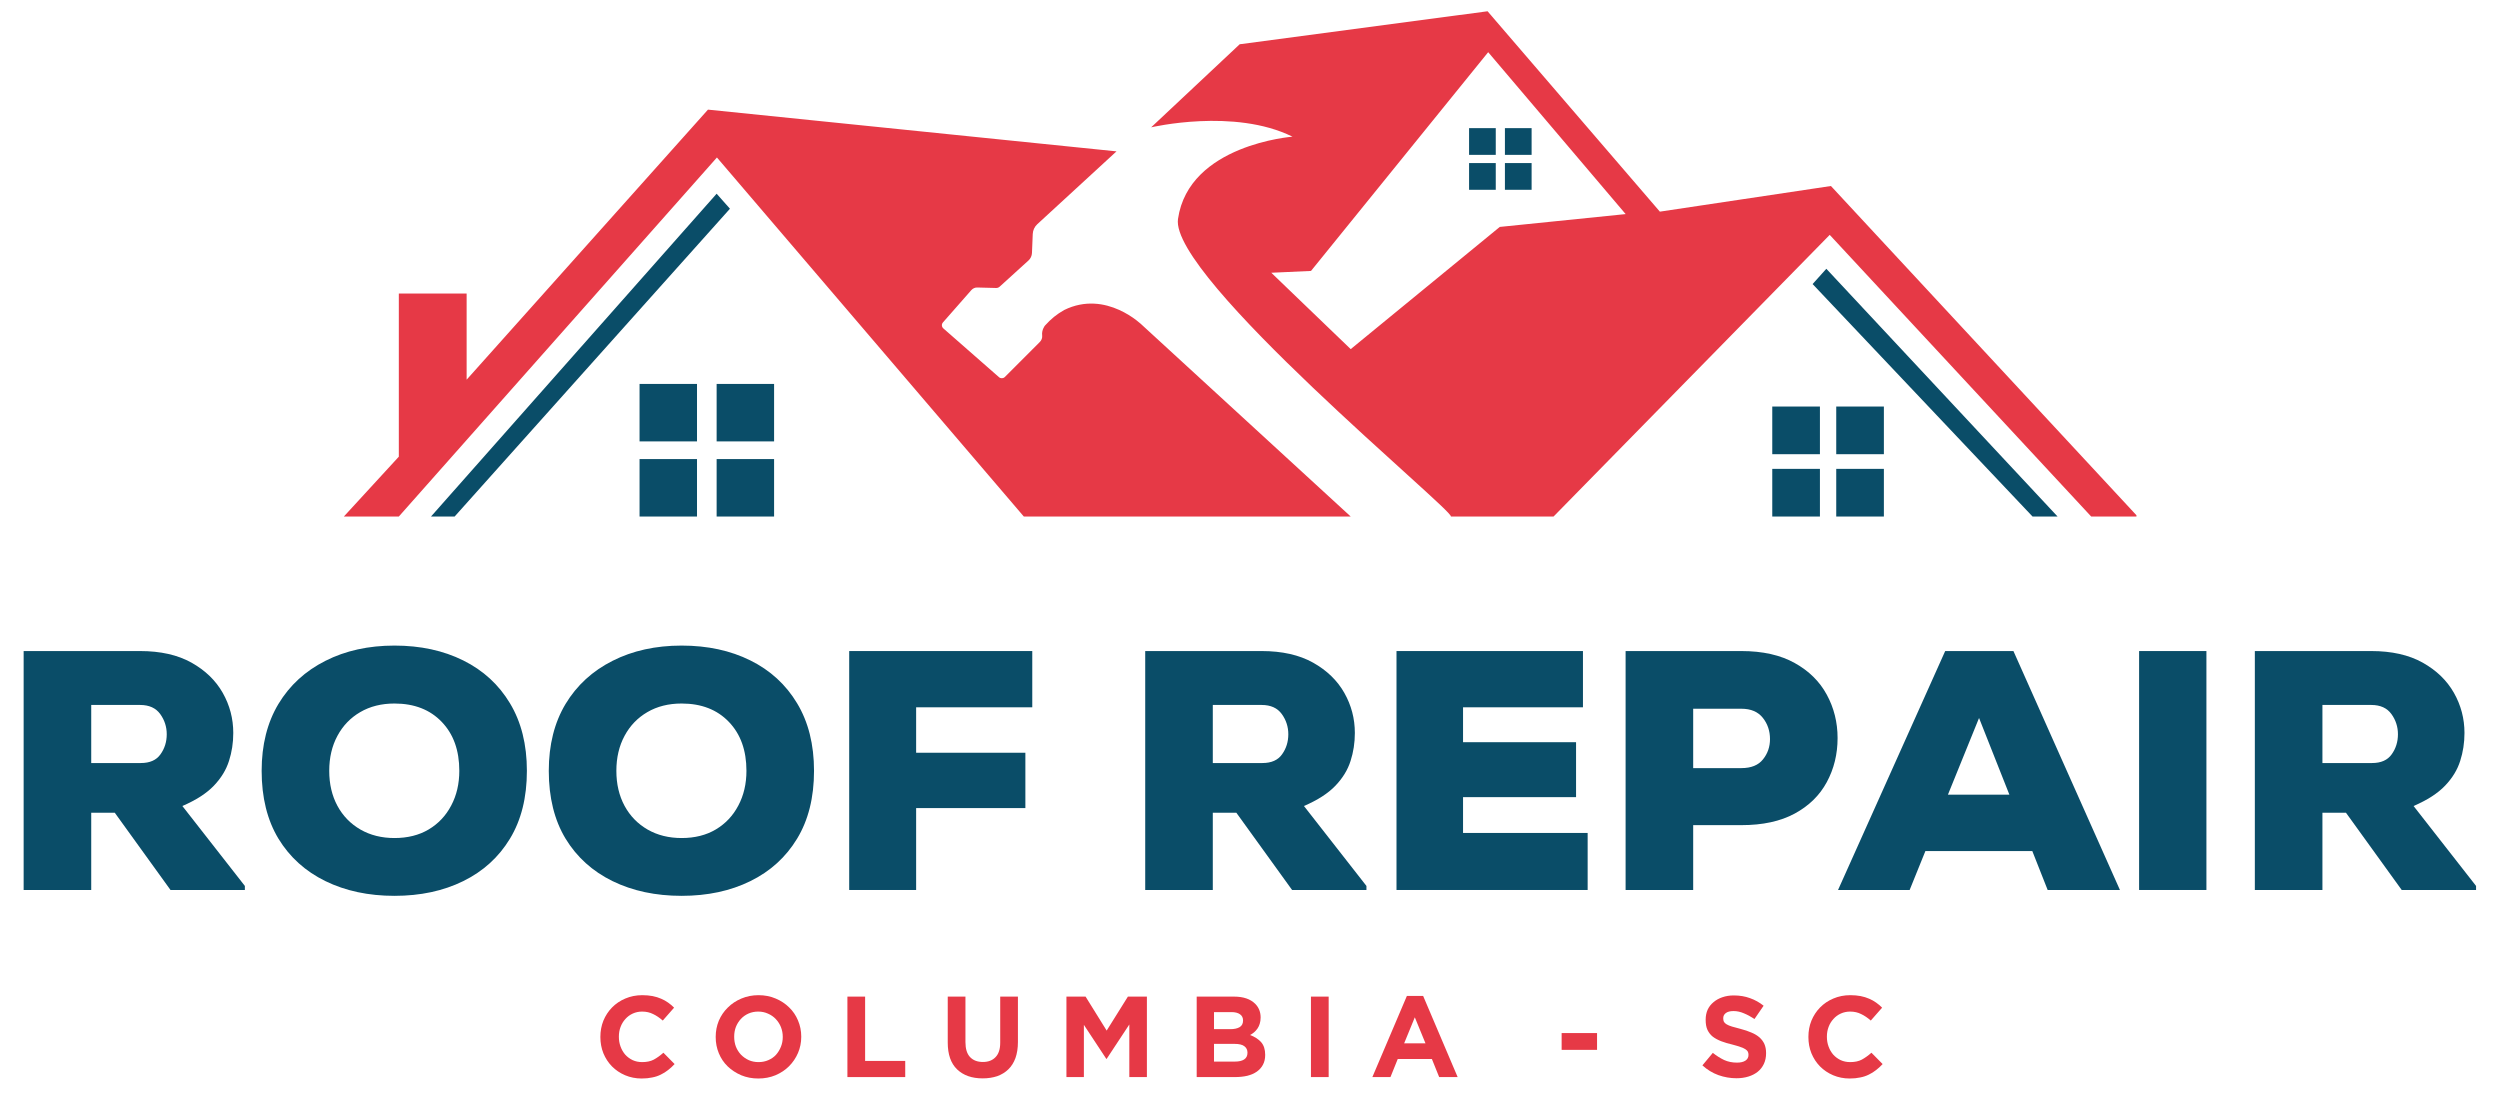
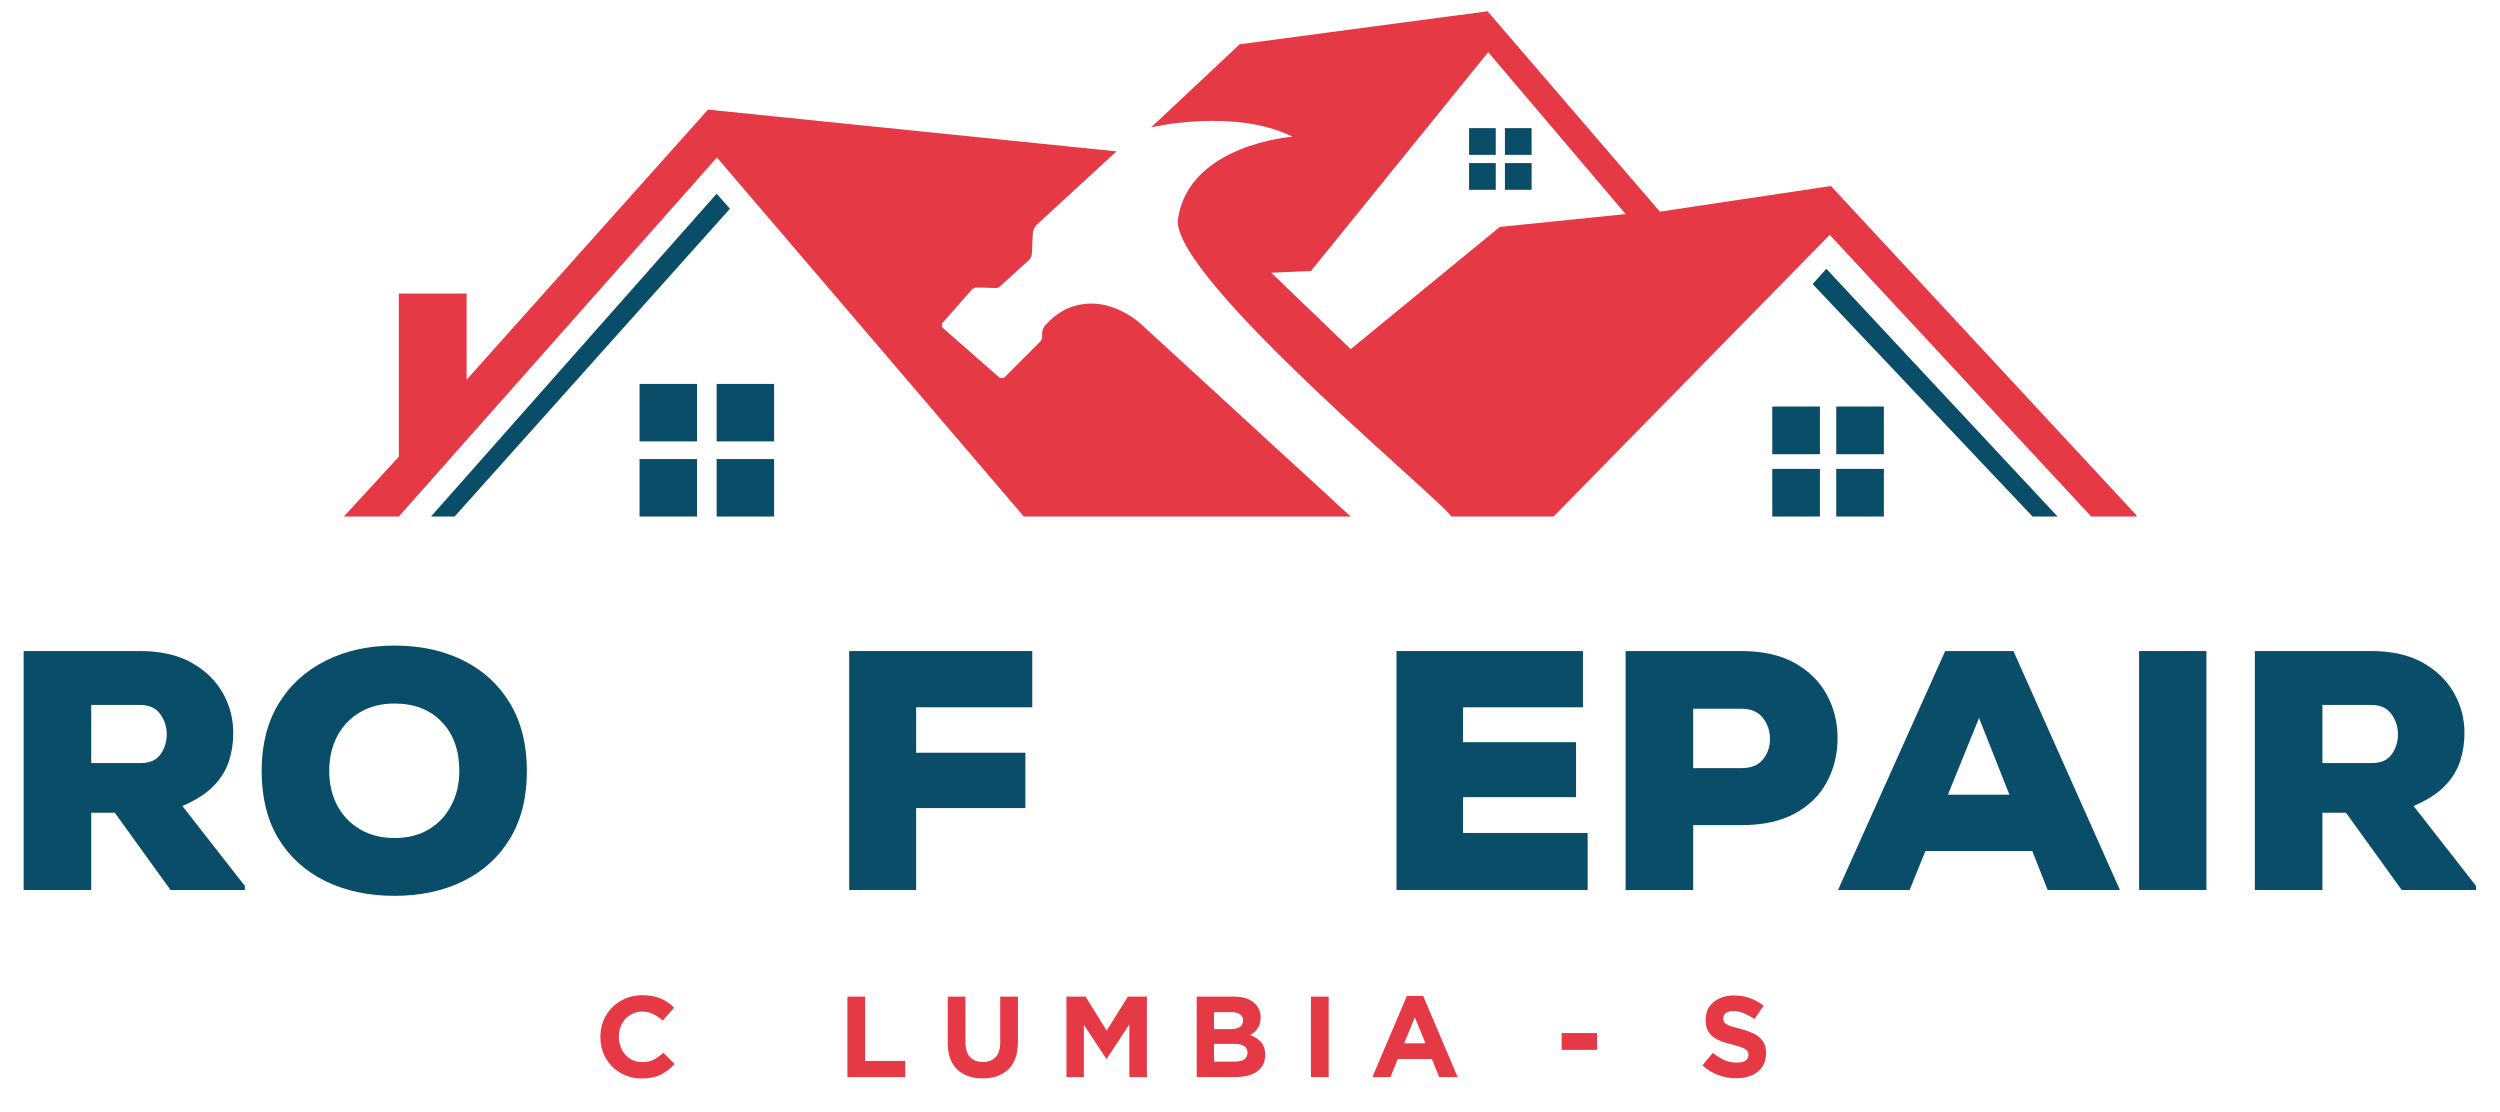
<svg xmlns="http://www.w3.org/2000/svg" width="400" zoomAndPan="magnify" viewBox="0 0 300 133.5" height="178" preserveAspectRatio="xMidYMid meet" version="1.0">
  <defs>
    <g />
    <clipPath id="40c0fd467c">
      <path d="M 0.559 1 L 299 1 L 299 133 L 0.559 133 Z M 0.559 1 " clip-rule="nonzero" />
    </clipPath>
    <clipPath id="aec3bfbd32">
      <path d="M 41.086 0.352 L 256.375 0.352 L 256.375 60.984 L 41.086 60.984 Z M 41.086 0.352 " clip-rule="nonzero" />
    </clipPath>
    <clipPath id="a261af28c4">
      <path d="M 51 14 L 247 14 L 247 60.984 L 51 60.984 Z M 51 14 " clip-rule="nonzero" />
    </clipPath>
    <clipPath id="cf2590b6f3">
      <path d="M 70 114 L 231 114 L 231 131.941 L 70 131.941 Z M 70 114 " clip-rule="nonzero" />
    </clipPath>
    <clipPath id="57186271ac">
      <rect x="0" width="161" y="0" height="18" />
    </clipPath>
    <clipPath id="e93ecb9a32">
      <rect x="0" width="299" y="0" height="132" />
    </clipPath>
  </defs>
  <g clip-path="url(#40c0fd467c)">
    <g transform="matrix(1, 0, 0, 1, 0, 1)">
      <g clip-path="url(#e93ecb9a32)">
        <g clip-path="url(#aec3bfbd32)">
          <path fill="#e63946" d="M 133.98 17.164 L 124.473 25.906 C 124.145 26.207 123.949 26.629 123.93 27.074 L 123.836 29.363 C 123.82 29.703 123.672 30.027 123.418 30.258 L 119.961 33.398 C 119.848 33.504 119.695 33.562 119.539 33.559 L 117.277 33.5 C 117.004 33.492 116.742 33.609 116.562 33.812 L 113.156 37.688 C 112.969 37.898 112.988 38.223 113.203 38.41 L 119.879 44.262 C 120.082 44.441 120.387 44.43 120.578 44.242 L 124.777 40.039 C 124.988 39.832 125.094 39.539 125.059 39.25 C 124.977 38.586 125.391 38.074 125.391 38.074 C 126.16 37.23 126.781 36.73 127.699 36.203 C 132.758 33.711 137.082 38.035 137.082 38.035 L 162.086 60.984 L 122.859 60.984 L 86.031 17.898 L 47.859 60.984 L 41.262 60.984 L 47.859 53.801 L 47.859 34.227 L 55.996 34.227 L 55.996 44.562 L 84.957 12.156 Z M 256.516 60.984 L 250.945 60.984 L 219.566 27.184 L 186.426 60.984 L 174.109 60.984 C 174.473 60.262 140.355 32.227 141.359 25.277 C 142.656 16.332 155.098 15.402 155.098 15.402 C 148.105 11.934 138.137 14.281 138.137 14.281 L 148.766 4.309 L 178.508 0.352 L 199.184 24.398 L 219.711 21.32 Z M 195.078 24.691 L 178.582 5.262 L 157.32 31.512 L 152.555 31.73 L 162.086 40.895 L 179.973 26.23 Z M 195.078 24.691 " fill-opacity="1" fill-rule="nonzero" />
        </g>
        <g clip-path="url(#a261af28c4)">
          <path fill="#0a4d68" d="M 246.91 60.984 L 243.906 60.984 L 217.512 33.086 L 219.16 31.254 Z M 218.391 47.785 L 212.672 47.785 L 212.672 53.504 L 218.391 53.504 Z M 226.066 47.785 L 220.348 47.785 L 220.348 53.504 L 226.066 53.504 Z M 218.391 55.262 L 212.672 55.262 L 212.672 60.98 L 218.391 60.98 Z M 226.066 55.262 L 220.348 55.262 L 220.348 60.98 L 226.066 60.98 Z M 83.641 45.074 L 76.746 45.074 L 76.746 51.969 L 83.641 51.969 Z M 92.891 45.074 L 85.996 45.074 L 85.996 51.969 L 92.891 51.969 Z M 83.641 54.09 L 76.746 54.09 L 76.746 60.984 L 83.641 60.984 Z M 92.891 54.09 L 85.996 54.09 L 85.996 60.984 L 92.891 60.984 Z M 179.492 14.379 L 176.289 14.379 L 176.289 17.582 L 179.492 17.582 Z M 183.793 14.379 L 180.59 14.379 L 180.59 17.582 L 183.793 17.582 Z M 179.492 18.57 L 176.289 18.57 L 176.289 21.773 L 179.492 21.773 Z M 183.793 18.57 L 180.59 18.57 L 180.59 21.773 L 183.793 21.773 Z M 85.996 22.246 L 51.719 60.984 L 54.555 60.984 L 87.594 24.047 Z M 85.996 22.246 " fill-opacity="1" fill-rule="nonzero" />
        </g>
        <g fill="#0a4d68" fill-opacity="1">
          <g transform="translate(-0.069, 105.798)">
            <g>
              <path d="M 2.906 0 L 2.906 -28.672 L 16.875 -28.672 C 19.332 -28.672 21.391 -28.207 23.047 -27.281 C 24.703 -26.352 25.953 -25.145 26.797 -23.656 C 27.641 -22.164 28.062 -20.562 28.062 -18.844 C 28.062 -17.664 27.891 -16.547 27.547 -15.484 C 27.211 -14.422 26.609 -13.43 25.734 -12.516 C 24.859 -11.598 23.598 -10.785 21.953 -10.078 L 29.453 -0.484 L 29.453 0 L 20.531 0 L 13.844 -9.266 L 11.016 -9.266 L 11.016 0 Z M 11.016 -15.234 L 16.969 -15.234 C 18.051 -15.234 18.836 -15.582 19.328 -16.281 C 19.828 -16.977 20.078 -17.781 20.078 -18.688 C 20.078 -19.582 19.816 -20.391 19.297 -21.109 C 18.773 -21.836 17.969 -22.203 16.875 -22.203 L 11.016 -22.203 Z M 11.016 -15.234 " />
            </g>
          </g>
        </g>
        <g fill="#0a4d68" fill-opacity="1">
          <g transform="translate(30.086, 105.798)">
            <g>
              <path d="M 17.25 0.703 C 14.133 0.703 11.375 0.113 8.969 -1.062 C 6.562 -2.238 4.68 -3.938 3.328 -6.156 C 1.984 -8.383 1.312 -11.098 1.312 -14.297 C 1.312 -17.41 1.984 -20.086 3.328 -22.328 C 4.68 -24.566 6.562 -26.289 8.969 -27.5 C 11.375 -28.719 14.133 -29.328 17.25 -29.328 C 20.363 -29.328 23.113 -28.734 25.5 -27.547 C 27.895 -26.359 29.766 -24.645 31.109 -22.406 C 32.461 -20.164 33.141 -17.461 33.141 -14.297 C 33.141 -11.098 32.461 -8.383 31.109 -6.156 C 29.766 -3.938 27.895 -2.238 25.5 -1.062 C 23.113 0.113 20.363 0.703 17.25 0.703 Z M 17.25 -6.234 C 18.832 -6.234 20.203 -6.578 21.359 -7.266 C 22.523 -7.961 23.426 -8.922 24.062 -10.141 C 24.707 -11.359 25.031 -12.742 25.031 -14.297 C 25.031 -16.754 24.328 -18.711 22.922 -20.172 C 21.516 -21.641 19.625 -22.375 17.25 -22.375 C 15.688 -22.375 14.316 -22.031 13.141 -21.344 C 11.973 -20.664 11.062 -19.719 10.406 -18.5 C 9.75 -17.281 9.422 -15.879 9.422 -14.297 C 9.422 -12.711 9.75 -11.312 10.406 -10.094 C 11.062 -8.883 11.984 -7.938 13.172 -7.25 C 14.359 -6.57 15.719 -6.234 17.25 -6.234 Z M 17.25 -6.234 " />
            </g>
          </g>
        </g>
        <g fill="#0a4d68" fill-opacity="1">
          <g transform="translate(64.542, 105.798)">
            <g>
-               <path d="M 17.25 0.703 C 14.133 0.703 11.375 0.113 8.969 -1.062 C 6.562 -2.238 4.68 -3.938 3.328 -6.156 C 1.984 -8.383 1.312 -11.098 1.312 -14.297 C 1.312 -17.41 1.984 -20.086 3.328 -22.328 C 4.68 -24.566 6.562 -26.289 8.969 -27.5 C 11.375 -28.719 14.133 -29.328 17.25 -29.328 C 20.363 -29.328 23.113 -28.734 25.5 -27.547 C 27.895 -26.359 29.766 -24.645 31.109 -22.406 C 32.461 -20.164 33.141 -17.461 33.141 -14.297 C 33.141 -11.098 32.461 -8.383 31.109 -6.156 C 29.766 -3.938 27.895 -2.238 25.5 -1.062 C 23.113 0.113 20.363 0.703 17.25 0.703 Z M 17.25 -6.234 C 18.832 -6.234 20.203 -6.578 21.359 -7.266 C 22.523 -7.961 23.426 -8.922 24.062 -10.141 C 24.707 -11.359 25.031 -12.742 25.031 -14.297 C 25.031 -16.754 24.328 -18.711 22.922 -20.172 C 21.516 -21.641 19.625 -22.375 17.25 -22.375 C 15.688 -22.375 14.316 -22.031 13.141 -21.344 C 11.973 -20.664 11.062 -19.719 10.406 -18.5 C 9.75 -17.281 9.422 -15.879 9.422 -14.297 C 9.422 -12.711 9.75 -11.312 10.406 -10.094 C 11.062 -8.883 11.984 -7.938 13.172 -7.25 C 14.359 -6.57 15.719 -6.234 17.25 -6.234 Z M 17.25 -6.234 " />
-             </g>
+               </g>
          </g>
        </g>
        <g fill="#0a4d68" fill-opacity="1">
          <g transform="translate(98.998, 105.798)">
            <g>
              <path d="M 2.906 0 L 2.906 -28.672 L 24.875 -28.672 L 24.875 -21.922 L 10.938 -21.922 L 10.938 -16.469 L 24.047 -16.469 L 24.047 -9.828 L 10.938 -9.828 L 10.938 0 Z M 2.906 0 " />
            </g>
          </g>
        </g>
        <g fill="#0a4d68" fill-opacity="1">
          <g transform="translate(125.22, 105.798)">
            <g />
          </g>
        </g>
        <g fill="#0a4d68" fill-opacity="1">
          <g transform="translate(134.52, 105.798)">
            <g>
-               <path d="M 2.906 0 L 2.906 -28.672 L 16.875 -28.672 C 19.332 -28.672 21.391 -28.207 23.047 -27.281 C 24.703 -26.352 25.953 -25.145 26.797 -23.656 C 27.641 -22.164 28.062 -20.562 28.062 -18.844 C 28.062 -17.664 27.891 -16.547 27.547 -15.484 C 27.211 -14.422 26.609 -13.43 25.734 -12.516 C 24.859 -11.598 23.598 -10.785 21.953 -10.078 L 29.453 -0.484 L 29.453 0 L 20.531 0 L 13.844 -9.266 L 11.016 -9.266 L 11.016 0 Z M 11.016 -15.234 L 16.969 -15.234 C 18.051 -15.234 18.836 -15.582 19.328 -16.281 C 19.828 -16.977 20.078 -17.781 20.078 -18.688 C 20.078 -19.582 19.816 -20.391 19.297 -21.109 C 18.773 -21.836 17.969 -22.203 16.875 -22.203 L 11.016 -22.203 Z M 11.016 -15.234 " />
-             </g>
+               </g>
          </g>
        </g>
        <g fill="#0a4d68" fill-opacity="1">
          <g transform="translate(164.674, 105.798)">
            <g>
              <path d="M 2.906 0 L 2.906 -28.672 L 25.281 -28.672 L 25.281 -21.922 L 10.891 -21.922 L 10.891 -17.734 L 24.453 -17.734 L 24.453 -11.141 L 10.891 -11.141 L 10.891 -6.844 L 25.844 -6.844 L 25.844 0 Z M 2.906 0 " />
            </g>
          </g>
        </g>
        <g fill="#0a4d68" fill-opacity="1">
          <g transform="translate(192.166, 105.798)">
            <g>
              <path d="M 2.906 0 L 2.906 -28.672 L 16.797 -28.672 C 19.359 -28.672 21.492 -28.191 23.203 -27.234 C 24.91 -26.285 26.191 -25.02 27.047 -23.438 C 27.91 -21.852 28.344 -20.117 28.344 -18.234 C 28.344 -16.297 27.91 -14.531 27.047 -12.938 C 26.191 -11.352 24.91 -10.098 23.203 -9.172 C 21.492 -8.242 19.359 -7.781 16.797 -7.781 L 11.016 -7.781 L 11.016 0 Z M 11.016 -14.625 L 16.797 -14.625 C 17.973 -14.625 18.836 -14.973 19.391 -15.672 C 19.953 -16.367 20.234 -17.18 20.234 -18.109 C 20.234 -19.086 19.945 -19.938 19.375 -20.656 C 18.801 -21.383 17.941 -21.75 16.797 -21.75 L 11.016 -21.75 Z M 11.016 -14.625 " />
            </g>
          </g>
        </g>
        <g fill="#0a4d68" fill-opacity="1">
          <g transform="translate(221.173, 105.798)">
            <g>
              <path d="M -0.609 0 L 12.25 -28.672 L 20.438 -28.672 L 33.219 0 L 24.547 0 L 22.703 -4.672 L 9.875 -4.672 L 7.984 0 Z M 12.578 -11.438 L 19.953 -11.438 L 16.312 -20.641 Z M 12.578 -11.438 " />
            </g>
          </g>
        </g>
        <g fill="#0a4d68" fill-opacity="1">
          <g transform="translate(253.786, 105.798)">
            <g>
              <path d="M 2.906 0 L 2.906 -28.672 L 10.984 -28.672 L 10.984 0 Z M 2.906 0 " />
            </g>
          </g>
        </g>
        <g fill="#0a4d68" fill-opacity="1">
          <g transform="translate(267.675, 105.798)">
            <g>
              <path d="M 2.906 0 L 2.906 -28.672 L 16.875 -28.672 C 19.332 -28.672 21.391 -28.207 23.047 -27.281 C 24.703 -26.352 25.953 -25.145 26.797 -23.656 C 27.641 -22.164 28.062 -20.562 28.062 -18.844 C 28.062 -17.664 27.891 -16.547 27.547 -15.484 C 27.211 -14.422 26.609 -13.43 25.734 -12.516 C 24.859 -11.598 23.598 -10.785 21.953 -10.078 L 29.453 -0.484 L 29.453 0 L 20.531 0 L 13.844 -9.266 L 11.016 -9.266 L 11.016 0 Z M 11.016 -15.234 L 16.969 -15.234 C 18.051 -15.234 18.836 -15.582 19.328 -16.281 C 19.828 -16.977 20.078 -17.781 20.078 -18.688 C 20.078 -19.582 19.816 -20.391 19.297 -21.109 C 18.773 -21.836 17.969 -22.203 16.875 -22.203 L 11.016 -22.203 Z M 11.016 -15.234 " />
            </g>
          </g>
        </g>
        <g clip-path="url(#cf2590b6f3)">
          <g transform="matrix(1, 0, 0, 1, 70, 114)">
            <g clip-path="url(#57186271ac)">
              <g fill="#e63946" fill-opacity="1">
                <g transform="translate(1.312, 14.249)">
                  <g>
                    <path d="M 5.688 0.172 C 4.977 0.172 4.316 0.039 3.703 -0.219 C 3.098 -0.477 2.57 -0.832 2.125 -1.281 C 1.688 -1.727 1.344 -2.254 1.094 -2.859 C 0.852 -3.461 0.734 -4.109 0.734 -4.797 L 0.734 -4.828 C 0.734 -5.516 0.852 -6.16 1.094 -6.766 C 1.344 -7.367 1.688 -7.895 2.125 -8.344 C 2.57 -8.801 3.102 -9.16 3.719 -9.422 C 4.344 -9.691 5.023 -9.828 5.766 -9.828 C 6.211 -9.828 6.625 -9.789 7 -9.719 C 7.375 -9.645 7.711 -9.539 8.016 -9.406 C 8.316 -9.281 8.598 -9.125 8.859 -8.938 C 9.117 -8.758 9.359 -8.555 9.578 -8.328 L 8.219 -6.781 C 7.844 -7.113 7.457 -7.375 7.062 -7.562 C 6.676 -7.758 6.238 -7.859 5.75 -7.859 C 5.344 -7.859 4.969 -7.781 4.625 -7.625 C 4.281 -7.469 3.984 -7.25 3.734 -6.969 C 3.484 -6.695 3.289 -6.379 3.156 -6.016 C 3.02 -5.66 2.953 -5.273 2.953 -4.859 L 2.953 -4.828 C 2.953 -4.41 3.02 -4.02 3.156 -3.656 C 3.289 -3.289 3.477 -2.969 3.719 -2.688 C 3.969 -2.414 4.266 -2.195 4.609 -2.031 C 4.953 -1.875 5.332 -1.797 5.75 -1.797 C 6.301 -1.797 6.766 -1.895 7.141 -2.094 C 7.523 -2.301 7.91 -2.578 8.297 -2.922 L 9.641 -1.562 C 9.391 -1.289 9.129 -1.051 8.859 -0.844 C 8.598 -0.633 8.305 -0.453 7.984 -0.297 C 7.672 -0.141 7.328 -0.023 6.953 0.047 C 6.578 0.129 6.156 0.172 5.688 0.172 Z M 5.688 0.172 " />
                  </g>
                </g>
              </g>
              <g fill="#e63946" fill-opacity="1">
                <g transform="translate(15.15, 14.249)">
                  <g>
-                     <path d="M 5.844 0.172 C 5.102 0.172 4.422 0.039 3.797 -0.219 C 3.172 -0.488 2.629 -0.844 2.172 -1.281 C 1.711 -1.727 1.359 -2.254 1.109 -2.859 C 0.859 -3.461 0.734 -4.109 0.734 -4.797 L 0.734 -4.828 C 0.734 -5.516 0.859 -6.16 1.109 -6.766 C 1.367 -7.367 1.727 -7.895 2.188 -8.344 C 2.645 -8.801 3.188 -9.16 3.812 -9.422 C 4.445 -9.691 5.133 -9.828 5.875 -9.828 C 6.625 -9.828 7.312 -9.691 7.938 -9.422 C 8.562 -9.16 9.098 -8.805 9.547 -8.359 C 10.004 -7.922 10.359 -7.398 10.609 -6.797 C 10.867 -6.191 11 -5.547 11 -4.859 L 11 -4.828 C 11 -4.141 10.867 -3.492 10.609 -2.891 C 10.348 -2.285 9.988 -1.754 9.531 -1.297 C 9.082 -0.848 8.539 -0.488 7.906 -0.219 C 7.281 0.039 6.594 0.172 5.844 0.172 Z M 5.875 -1.797 C 6.301 -1.797 6.691 -1.875 7.047 -2.031 C 7.41 -2.188 7.719 -2.398 7.969 -2.672 C 8.219 -2.953 8.414 -3.273 8.562 -3.641 C 8.707 -4.004 8.781 -4.391 8.781 -4.797 L 8.781 -4.828 C 8.781 -5.242 8.707 -5.633 8.562 -6 C 8.414 -6.363 8.211 -6.68 7.953 -6.953 C 7.691 -7.234 7.379 -7.453 7.016 -7.609 C 6.66 -7.773 6.27 -7.859 5.844 -7.859 C 5.414 -7.859 5.023 -7.781 4.672 -7.625 C 4.316 -7.469 4.008 -7.25 3.75 -6.969 C 3.5 -6.695 3.301 -6.379 3.156 -6.016 C 3.02 -5.66 2.953 -5.273 2.953 -4.859 L 2.953 -4.828 C 2.953 -4.41 3.02 -4.02 3.156 -3.656 C 3.301 -3.289 3.504 -2.969 3.766 -2.688 C 4.035 -2.414 4.348 -2.195 4.703 -2.031 C 5.055 -1.875 5.445 -1.797 5.875 -1.797 Z M 5.875 -1.797 " />
-                   </g>
+                     </g>
                </g>
              </g>
              <g fill="#e63946" fill-opacity="1">
                <g transform="translate(30.533, 14.249)">
                  <g>
                    <path d="M 1.156 -9.656 L 3.281 -9.656 L 3.281 -1.938 L 8.094 -1.938 L 8.094 0 L 1.156 0 Z M 1.156 -9.656 " />
                  </g>
                </g>
              </g>
              <g fill="#e63946" fill-opacity="1">
                <g transform="translate(42.729, 14.249)">
                  <g>
                    <path d="M 5.188 0.156 C 3.895 0.156 2.875 -0.203 2.125 -0.922 C 1.375 -1.641 1 -2.711 1 -4.141 L 1 -9.656 L 3.125 -9.656 L 3.125 -4.188 C 3.125 -3.395 3.305 -2.801 3.672 -2.406 C 4.047 -2.008 4.562 -1.812 5.219 -1.812 C 5.863 -1.812 6.367 -2.004 6.734 -2.391 C 7.109 -2.773 7.297 -3.352 7.297 -4.125 L 7.297 -9.656 L 9.422 -9.656 L 9.422 -4.203 C 9.422 -3.473 9.32 -2.832 9.125 -2.281 C 8.926 -1.738 8.641 -1.285 8.266 -0.922 C 7.898 -0.566 7.457 -0.297 6.938 -0.109 C 6.414 0.066 5.832 0.156 5.188 0.156 Z M 5.188 0.156 " />
                  </g>
                </g>
              </g>
              <g fill="#e63946" fill-opacity="1">
                <g transform="translate(56.816, 14.249)">
                  <g>
                    <path d="M 1.156 -9.656 L 3.453 -9.656 L 5.984 -5.578 L 8.531 -9.656 L 10.812 -9.656 L 10.812 0 L 8.703 0 L 8.703 -6.312 L 5.984 -2.188 L 5.938 -2.188 L 3.25 -6.266 L 3.25 0 L 1.156 0 Z M 1.156 -9.656 " />
                  </g>
                </g>
              </g>
              <g fill="#e63946" fill-opacity="1">
                <g transform="translate(72.447, 14.249)">
                  <g>
                    <path d="M 1.156 -9.656 L 5.641 -9.656 C 6.754 -9.656 7.598 -9.367 8.172 -8.797 C 8.609 -8.359 8.828 -7.812 8.828 -7.156 L 8.828 -7.141 C 8.828 -6.859 8.789 -6.609 8.719 -6.391 C 8.656 -6.18 8.566 -5.992 8.453 -5.828 C 8.336 -5.66 8.203 -5.508 8.047 -5.375 C 7.898 -5.25 7.738 -5.141 7.562 -5.047 C 8.125 -4.836 8.566 -4.551 8.891 -4.188 C 9.211 -3.82 9.375 -3.316 9.375 -2.672 L 9.375 -2.656 C 9.375 -2.207 9.285 -1.816 9.109 -1.484 C 8.941 -1.16 8.695 -0.883 8.375 -0.656 C 8.062 -0.438 7.68 -0.27 7.234 -0.156 C 6.785 -0.051 6.289 0 5.75 0 L 1.156 0 Z M 6.719 -6.797 C 6.719 -7.117 6.598 -7.363 6.359 -7.531 C 6.117 -7.707 5.773 -7.797 5.328 -7.797 L 3.234 -7.797 L 3.234 -5.75 L 5.188 -5.75 C 5.656 -5.75 6.023 -5.828 6.297 -5.984 C 6.578 -6.148 6.719 -6.414 6.719 -6.781 Z M 7.25 -2.938 C 7.25 -3.258 7.125 -3.516 6.875 -3.703 C 6.633 -3.891 6.238 -3.984 5.688 -3.984 L 3.234 -3.984 L 3.234 -1.859 L 5.75 -1.859 C 6.219 -1.859 6.582 -1.941 6.844 -2.109 C 7.113 -2.285 7.25 -2.551 7.25 -2.906 Z M 7.25 -2.938 " />
                  </g>
                </g>
              </g>
              <g fill="#e63946" fill-opacity="1">
                <g transform="translate(86.064, 14.249)">
                  <g>
                    <path d="M 1.25 -9.656 L 3.375 -9.656 L 3.375 0 L 1.25 0 Z M 1.25 -9.656 " />
                  </g>
                </g>
              </g>
              <g fill="#e63946" fill-opacity="1">
                <g transform="translate(94.356, 14.249)">
                  <g>
                    <path d="M 4.469 -9.734 L 6.422 -9.734 L 10.562 0 L 8.344 0 L 7.469 -2.172 L 3.375 -2.172 L 2.5 0 L 0.328 0 Z M 6.703 -4.047 L 5.422 -7.172 L 4.141 -4.047 Z M 6.703 -4.047 " />
                  </g>
                </g>
              </g>
              <g fill="#e63946" fill-opacity="1">
                <g transform="translate(108.912, 14.249)">
                  <g />
                </g>
              </g>
              <g fill="#e63946" fill-opacity="1">
                <g transform="translate(116.708, 14.249)">
                  <g>
                    <path d="M 0.688 -5.281 L 4.938 -5.281 L 4.938 -3.266 L 0.688 -3.266 Z M 0.688 -5.281 " />
                  </g>
                </g>
              </g>
              <g fill="#e63946" fill-opacity="1">
                <g transform="translate(125.993, 14.249)">
                  <g />
                </g>
              </g>
              <g fill="#e63946" fill-opacity="1">
                <g transform="translate(133.789, 14.249)">
                  <g>
                    <path d="M 4.594 0.141 C 3.852 0.141 3.129 0.016 2.422 -0.234 C 1.711 -0.492 1.07 -0.883 0.5 -1.406 L 1.75 -2.906 C 2.195 -2.551 2.648 -2.266 3.109 -2.047 C 3.578 -1.836 4.086 -1.734 4.641 -1.734 C 5.078 -1.734 5.414 -1.812 5.656 -1.969 C 5.906 -2.133 6.031 -2.363 6.031 -2.656 L 6.031 -2.672 C 6.031 -2.816 6.004 -2.941 5.953 -3.047 C 5.898 -3.148 5.801 -3.25 5.656 -3.344 C 5.52 -3.438 5.32 -3.523 5.062 -3.609 C 4.812 -3.703 4.484 -3.801 4.078 -3.906 C 3.598 -4.02 3.16 -4.148 2.766 -4.297 C 2.367 -4.453 2.031 -4.633 1.75 -4.844 C 1.477 -5.062 1.266 -5.332 1.109 -5.656 C 0.961 -5.977 0.891 -6.379 0.891 -6.859 L 0.891 -6.891 C 0.891 -7.328 0.969 -7.723 1.125 -8.078 C 1.289 -8.43 1.523 -8.734 1.828 -8.984 C 2.129 -9.242 2.484 -9.441 2.891 -9.578 C 3.305 -9.723 3.766 -9.797 4.266 -9.797 C 4.973 -9.797 5.625 -9.688 6.219 -9.469 C 6.812 -9.258 7.352 -8.957 7.844 -8.562 L 6.75 -6.969 C 6.312 -7.258 5.883 -7.488 5.469 -7.656 C 5.062 -7.832 4.648 -7.922 4.234 -7.922 C 3.816 -7.922 3.504 -7.836 3.297 -7.672 C 3.098 -7.516 3 -7.316 3 -7.078 L 3 -7.047 C 3 -6.891 3.023 -6.754 3.078 -6.641 C 3.141 -6.523 3.25 -6.422 3.406 -6.328 C 3.562 -6.234 3.773 -6.145 4.047 -6.062 C 4.316 -5.988 4.66 -5.895 5.078 -5.781 C 5.566 -5.656 6 -5.508 6.375 -5.344 C 6.758 -5.188 7.082 -4.992 7.344 -4.766 C 7.602 -4.535 7.801 -4.27 7.938 -3.969 C 8.07 -3.664 8.141 -3.305 8.141 -2.891 L 8.141 -2.859 C 8.141 -2.379 8.051 -1.953 7.875 -1.578 C 7.695 -1.203 7.453 -0.891 7.141 -0.641 C 6.828 -0.391 6.453 -0.195 6.016 -0.062 C 5.586 0.07 5.113 0.141 4.594 0.141 Z M 4.594 0.141 " />
                  </g>
                </g>
              </g>
              <g fill="#e63946" fill-opacity="1">
                <g transform="translate(146.275, 14.249)">
                  <g>
-                     <path d="M 5.688 0.172 C 4.977 0.172 4.316 0.039 3.703 -0.219 C 3.098 -0.477 2.57 -0.832 2.125 -1.281 C 1.688 -1.727 1.344 -2.254 1.094 -2.859 C 0.852 -3.461 0.734 -4.109 0.734 -4.797 L 0.734 -4.828 C 0.734 -5.516 0.852 -6.16 1.094 -6.766 C 1.344 -7.367 1.688 -7.895 2.125 -8.344 C 2.57 -8.801 3.102 -9.16 3.719 -9.422 C 4.344 -9.691 5.023 -9.828 5.766 -9.828 C 6.211 -9.828 6.625 -9.789 7 -9.719 C 7.375 -9.645 7.711 -9.539 8.016 -9.406 C 8.316 -9.281 8.598 -9.125 8.859 -8.938 C 9.117 -8.758 9.359 -8.555 9.578 -8.328 L 8.219 -6.781 C 7.844 -7.113 7.457 -7.375 7.062 -7.562 C 6.676 -7.758 6.238 -7.859 5.75 -7.859 C 5.344 -7.859 4.969 -7.781 4.625 -7.625 C 4.281 -7.469 3.984 -7.25 3.734 -6.969 C 3.484 -6.695 3.289 -6.379 3.156 -6.016 C 3.02 -5.66 2.953 -5.273 2.953 -4.859 L 2.953 -4.828 C 2.953 -4.41 3.02 -4.02 3.156 -3.656 C 3.289 -3.289 3.477 -2.969 3.719 -2.688 C 3.969 -2.414 4.266 -2.195 4.609 -2.031 C 4.953 -1.875 5.332 -1.797 5.75 -1.797 C 6.301 -1.797 6.766 -1.895 7.141 -2.094 C 7.523 -2.301 7.91 -2.578 8.297 -2.922 L 9.641 -1.562 C 9.391 -1.289 9.129 -1.051 8.859 -0.844 C 8.598 -0.633 8.305 -0.453 7.984 -0.297 C 7.672 -0.141 7.328 -0.023 6.953 0.047 C 6.578 0.129 6.156 0.172 5.688 0.172 Z M 5.688 0.172 " />
-                   </g>
+                     </g>
                </g>
              </g>
            </g>
          </g>
        </g>
      </g>
    </g>
  </g>
</svg>